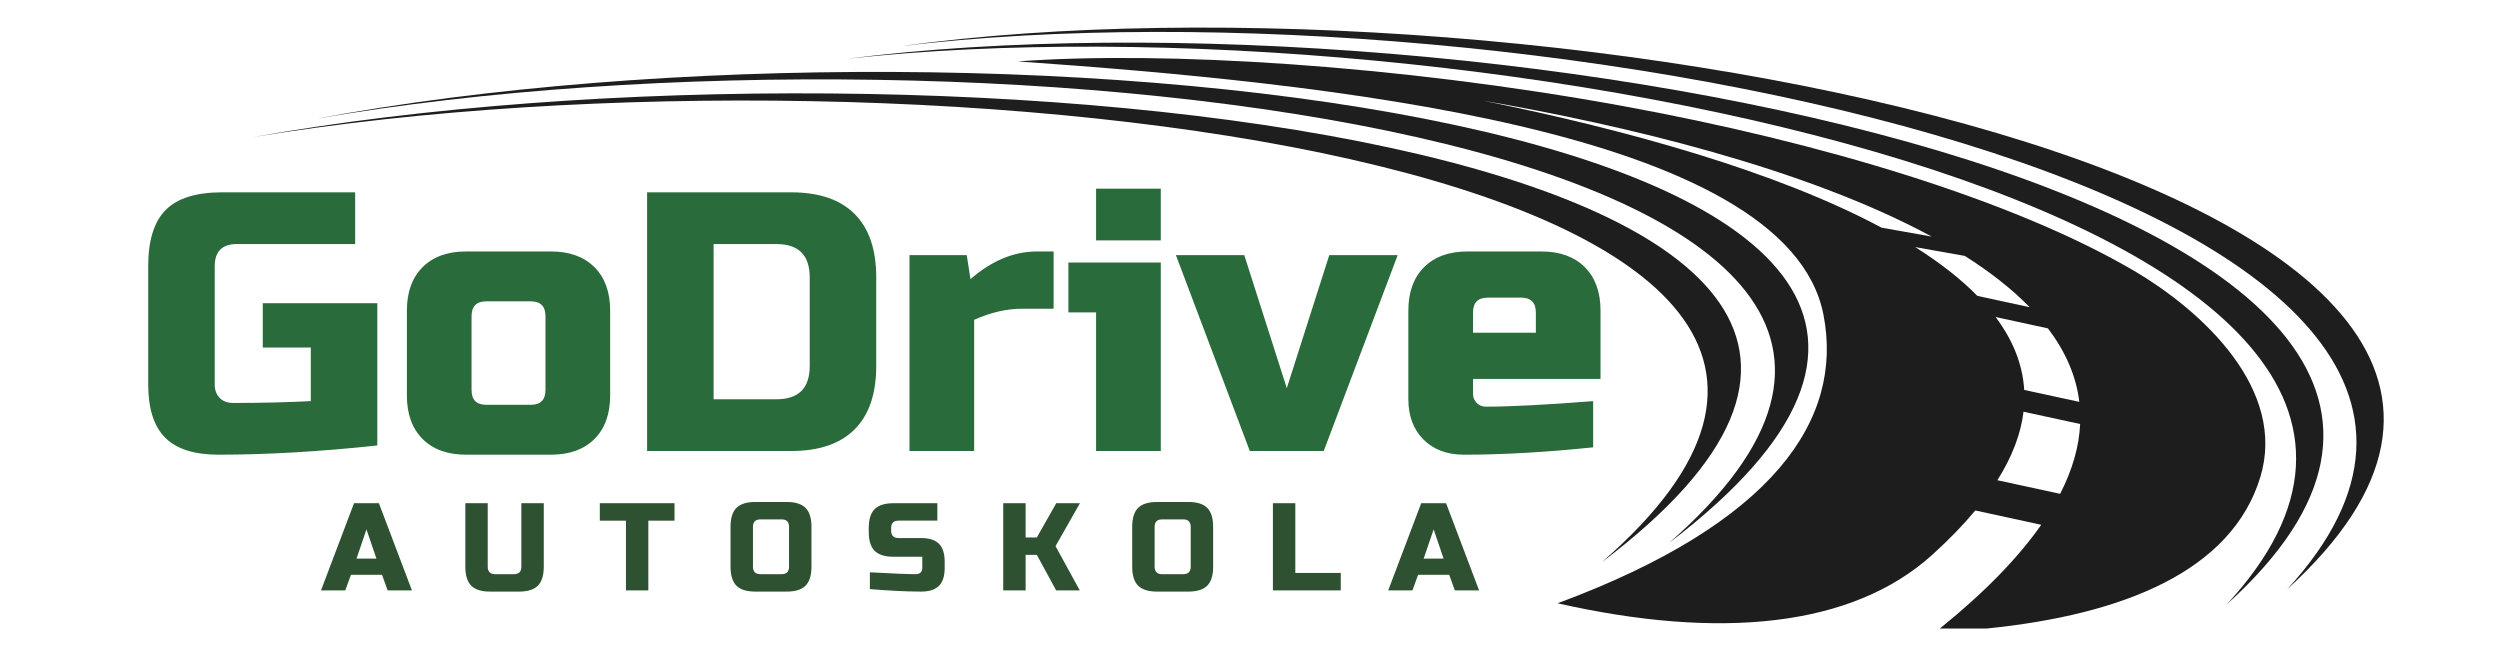
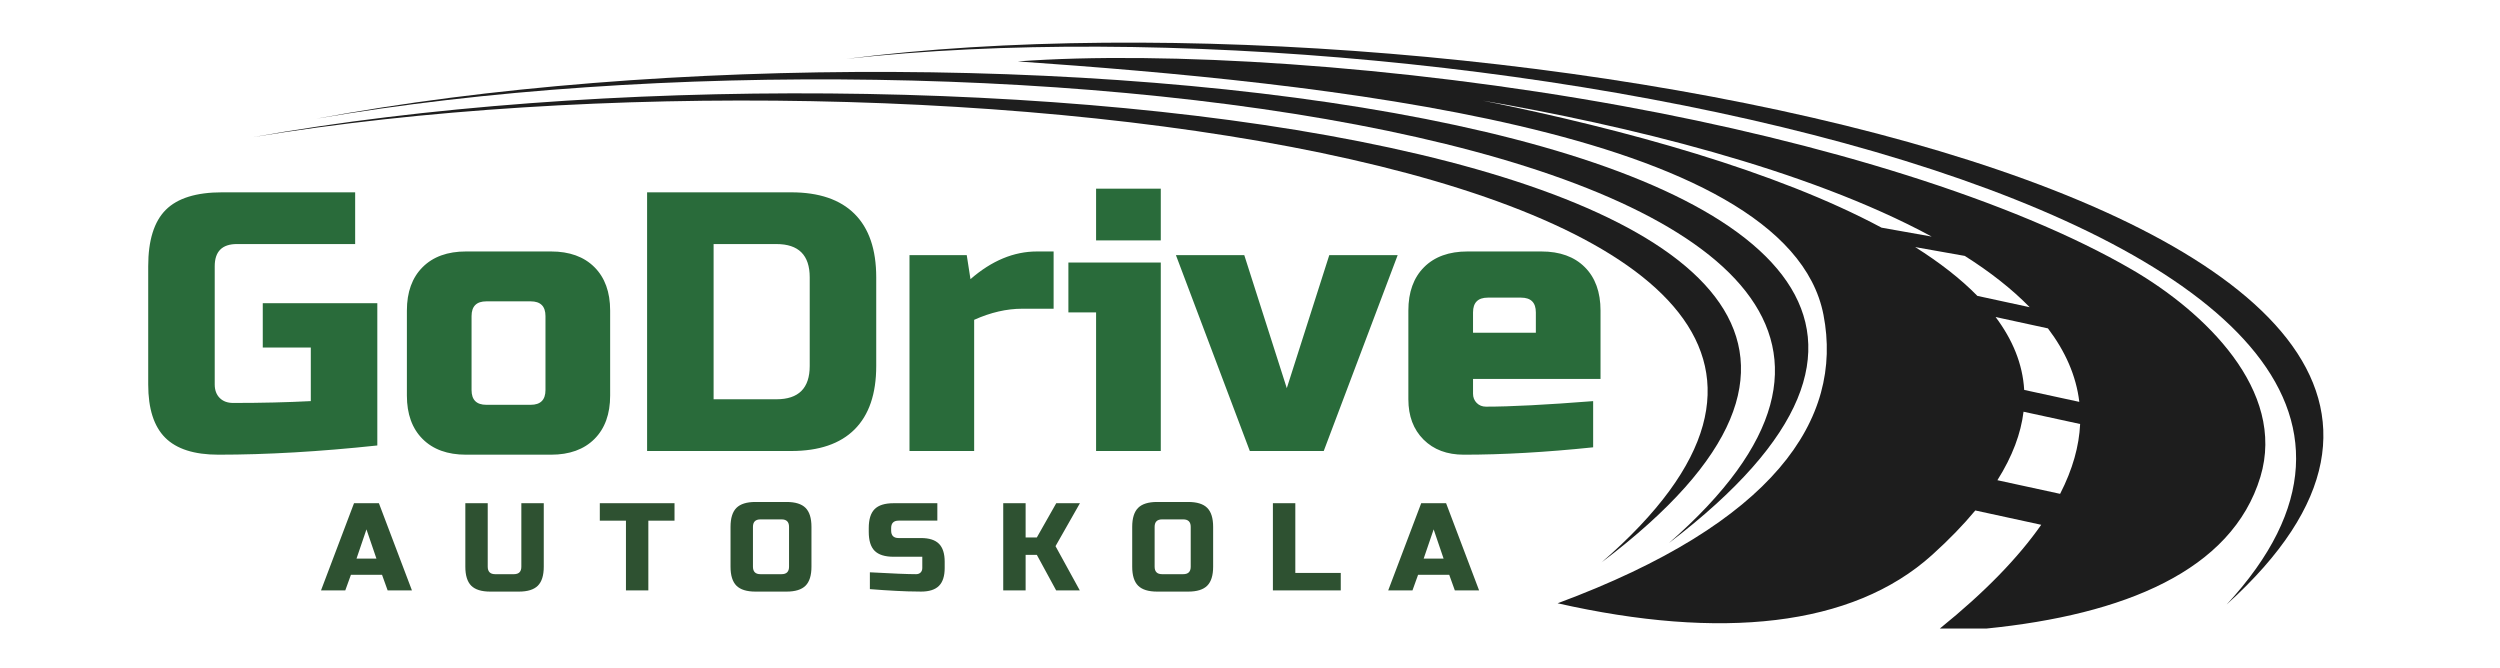
<svg xmlns="http://www.w3.org/2000/svg" xml:space="preserve" width="748px" height="200px" version="1.1" shape-rendering="geometricPrecision" text-rendering="geometricPrecision" image-rendering="optimizeQuality" fill-rule="evenodd" clip-rule="evenodd" viewBox="0 0 759.25 203.01">
  <g id="Слой_x0020_1">
    <polygon fill="none" fill-rule="nonzero" points="0,203.01 759.25,203.01 759.25,0 0,0 " />
-     <path fill="#1E1E1E" d="M273.6 14.02c189.2,-22.8 530.1,46.32 420.99,164.97 135.12,-123.01 -229.3,-191.4 -420.99,-164.97z" />
    <path fill="#1E1E1E" d="M257.01 17.88c188.94,-20.88 528.19,48.02 419.22,165.71 134.94,-121.79 -227.8,-190.2 -419.22,-165.71z" />
    <path fill="#1E1E1E" d="M96.01 36.06c204.43,-35.2 550.25,7.22 410.82,128.88 167.79,-127.67 -203.02,-167.74 -410.82,-128.88z" />
    <path fill="#1E1E1E" d="M76.86 41.64c204.05,-33.48 548.76,8.49 409.54,129.15 167.52,-126.44 -202.13,-166.26 -409.54,-129.15z" />
    <path fill="#1D1D1D" d="M686.48 144.84c7.96,-26.35 -17.1,-50.21 -38.89,-62.9 -36.46,-21.23 -94.61,-38.78 -154.9,-49.77 -68.33,-12.47 -139.36,-16.78 -183.6,-13.52 90.73,6.36 233.68,20.16 244.7,76.95 6.18,31.83 -15.09,63.26 -80.74,87.62 49.31,11.16 89.44,7.27 113.74,-14.69 5.12,-4.62 9.48,-9.12 13.11,-13.5l20.02 4.35c-6.89,9.86 -16.95,20.34 -30.79,31.51l14.18 0c41.62,-4.19 74.53,-17.48 83.17,-46.05zm-99.81 -72.99l-15.24 -2.71c-32.09,-17.17 -77.61,-29.77 -121.1,-38.58 42.83,7.37 98.11,20.57 136.34,41.29zm-5.03 3.19l15.07 2.68c7.61,4.82 14.28,10.01 19.71,15.58l-15.89 -3.44c-5.14,-5.25 -11.53,-10.18 -18.89,-14.82zm24.43 21.24l15.89 3.45c5.23,6.89 8.57,14.32 9.53,22.32l-16.74 -3.63c-0.46,-7.9 -3.53,-15.27 -8.68,-22.14zm8.48 28.76l17.19 3.73c-0.31,6.69 -2.25,13.75 -6.08,21.21l-19.05 -4.14c4.59,-7.28 7.14,-14.22 7.94,-20.8z" />
    <path fill="#296B3A" fill-rule="nonzero" d="M114.59 135.29c-17.51,1.87 -33.59,2.8 -48.26,2.8 -7.33,0 -12.72,-1.72 -16.16,-5.16 -3.44,-3.44 -5.16,-8.83 -5.16,-16.16l0 -35.92c0,-7.85 1.78,-13.56 5.33,-17.11 3.55,-3.55 9.26,-5.33 17.12,-5.33l40.4 0 0 15.71 -35.91 0c-4.49,0 -6.74,2.25 -6.74,6.73l0 35.92c0,1.72 0.51,3.09 1.52,4.1 1.01,1.01 2.37,1.51 4.09,1.51 8.61,0 16.46,-0.19 23.57,-0.56l0 -16.27 -14.59 0 0 -13.47 34.79 0 0 43.21zm70.71 -15.15c0,5.61 -1.59,10 -4.77,13.18 -3.18,3.18 -7.58,4.77 -13.19,4.77l-25.81 0c-5.61,0 -10.01,-1.59 -13.19,-4.77 -3.18,-3.18 -4.77,-7.57 -4.77,-13.18l0 -25.82c0,-5.61 1.59,-10 4.77,-13.18 3.18,-3.18 7.58,-4.77 13.19,-4.77l25.81 0c5.61,0 10.01,1.59 13.19,4.77 3.18,3.18 4.77,7.57 4.77,13.18l0 25.82zm-19.64 -24.13c0,-3 -1.5,-4.49 -4.49,-4.49l-13.47 0c-2.99,0 -4.49,1.49 -4.49,4.49l0 22.44c0,3 1.5,4.49 4.49,4.49l13.47 0c2.99,0 4.49,-1.49 4.49,-4.49l0 -22.44zm74.63 -37.6c8.46,0 14.87,2.19 19.25,6.56 4.38,4.38 6.57,10.8 6.57,19.25l0 26.94c0,8.45 -2.19,14.87 -6.57,19.25 -4.38,4.37 -10.79,6.56 -19.25,6.56l-43.77 0 0 -78.56 43.77 0zm5.62 25.81c0,-6.73 -3.37,-10.1 -10.11,-10.1l-19.08 0 0 47.14 19.08 0c6.74,0 10.11,-3.37 10.11,-10.1l0 -26.94zm64.53 9.54c-4.72,0 -9.58,1.12 -14.59,3.37l0 39.84 -19.64 0 0 -59.48 17.39 0 1.13 7.29c6.43,-5.61 13.16,-8.41 20.2,-8.41l5.05 0 0 17.39 -9.54 0zm42.09 -14.03l0 57.24 -19.65 0 0 -42.09 -8.41 0 0 -15.15 28.06 0zm-19.65 -22.44l19.65 0 0 15.71 -19.65 0 0 -15.71zm70.82 20.2l20.77 0 -22.45 59.48 -22.45 0 -22.44 -59.48 20.76 0 12.91 40.4 12.9 -40.4zm48.15 12.9c-2.99,0 -4.49,1.5 -4.49,4.49l0 6.18 19.08 0 0 -6.18c0,-2.99 -1.5,-4.49 -4.49,-4.49l-10.1 0zm31.99 45.46c-14.44,1.5 -27.54,2.24 -39.28,2.24 -5.09,0 -9.17,-1.53 -12.24,-4.6 -3.07,-3.07 -4.6,-7.14 -4.6,-12.23l0 -26.94c0,-5.61 1.59,-10 4.77,-13.18 3.18,-3.18 7.58,-4.77 13.19,-4.77l22.44 0c5.62,0 10.01,1.59 13.19,4.77 3.18,3.18 4.77,7.57 4.77,13.18l0 20.77 -38.72 0 0 4.48c0,1.13 0.38,2.06 1.12,2.81 0.75,0.75 1.69,1.12 2.81,1.12 7.41,0 18.26,-0.56 32.55,-1.68l0 14.03z" />
    <path fill="#2E5131" fill-rule="nonzero" d="M104.86 179.3l-7.37 0 10.02 -26.47 7.56 0 10.03 26.47 -7.38 0 -1.7 -4.73 -9.45 0 -1.71 4.73zm3.41 -9.65l6.05 0 -3.03 -8.88 -3.02 8.88zm50.06 -16.82l6.81 0 0 19.28c0,2.65 -0.6,4.57 -1.8,5.77 -1.19,1.19 -3.12,1.79 -5.76,1.79l-8.7 0c-2.65,0 -4.57,-0.6 -5.77,-1.79 -1.19,-1.2 -1.79,-3.12 -1.79,-5.77l0 -19.28 6.8 0 0 19.28c0,1.51 0.76,2.27 2.27,2.27l5.68 0c1.51,0 2.26,-0.76 2.26,-2.27l0 -19.28zm38.57 26.47l-6.8 0 0 -21.18 -7.94 0 0 -5.29 22.69 0 0 5.29 -7.95 0 0 21.18zm42.73 -19.29c0,-1.51 -0.75,-2.27 -2.26,-2.27l-6.43 0c-1.52,0 -2.27,0.76 -2.27,2.27l0 12.1c0,1.51 0.75,2.27 2.27,2.27l6.43 0c1.51,0 2.26,-0.76 2.26,-2.27l0 -12.1zm6.81 12.1c0,2.65 -0.6,4.57 -1.8,5.77 -1.19,1.19 -3.12,1.79 -5.76,1.79l-9.46 0c-2.64,0 -4.56,-0.6 -5.76,-1.79 -1.2,-1.2 -1.8,-3.12 -1.8,-5.77l0 -12.1c0,-2.65 0.6,-4.57 1.8,-5.77 1.2,-1.19 3.12,-1.79 5.76,-1.79l9.46 0c2.64,0 4.57,0.6 5.76,1.79 1.2,1.2 1.8,3.12 1.8,5.77l0 12.1zm17.74 1.7c6.9,0.38 11.58,0.57 14.03,0.57 0.58,0 1.04,-0.17 1.38,-0.51 0.34,-0.34 0.51,-0.8 0.51,-1.38l0 -3.4 -8.7 0c-2.65,0 -4.57,-0.6 -5.77,-1.8 -1.2,-1.2 -1.79,-3.12 -1.79,-5.77l0 -1.13c0,-2.65 0.59,-4.57 1.79,-5.77 1.2,-1.2 3.12,-1.79 5.77,-1.79l13.27 0 0 5.29 -11.76 0c-1.51,0 -2.27,0.76 -2.27,2.27l0 0.75c0,1.52 0.76,2.27 2.27,2.27l6.81 0c2.47,0 4.28,0.58 5.44,1.74 1.16,1.16 1.74,2.98 1.74,5.45l0 1.89c0,2.47 -0.58,4.28 -1.74,5.44 -1.16,1.16 -2.97,1.74 -5.44,1.74 -1.29,0 -2.65,-0.02 -4.09,-0.07l-3.48 -0.15c-2.57,-0.13 -5.23,-0.31 -7.97,-0.53l0 -5.11zm47.3 5.49l-6.8 0 0 -26.47 6.8 0 0 10.39 3.41 0 5.89 -10.39 7.19 0 -7.41 13.04 7.37 13.43 -7.18 0 -5.86 -10.78 -3.41 0 0 10.78zm50.14 -19.29c0,-1.51 -0.75,-2.27 -2.27,-2.27l-6.42 0c-1.52,0 -2.27,0.76 -2.27,2.27l0 12.1c0,1.51 0.75,2.27 2.27,2.27l6.42 0c1.52,0 2.27,-0.76 2.27,-2.27l0 -12.1zm6.81 12.1c0,2.65 -0.6,4.57 -1.8,5.77 -1.19,1.19 -3.12,1.79 -5.76,1.79l-9.46 0c-2.64,0 -4.57,-0.6 -5.76,-1.79 -1.2,-1.2 -1.8,-3.12 -1.8,-5.77l0 -12.1c0,-2.65 0.6,-4.57 1.8,-5.77 1.19,-1.19 3.12,-1.79 5.76,-1.79l9.46 0c2.64,0 4.57,0.6 5.76,1.79 1.2,1.2 1.8,3.12 1.8,5.77l0 12.1zm24.96 1.89l13.8 0 0 5.3 -20.61 0 0 -26.47 6.81 0 0 21.17zm35.58 5.3l-7.37 0 10.02 -26.47 7.56 0 10.02 26.47 -7.37 0 -1.7 -4.73 -9.46 0 -1.7 4.73zm3.4 -9.65l6.05 0 -3.02 -8.88 -3.03 8.88z" />
  </g>
</svg>